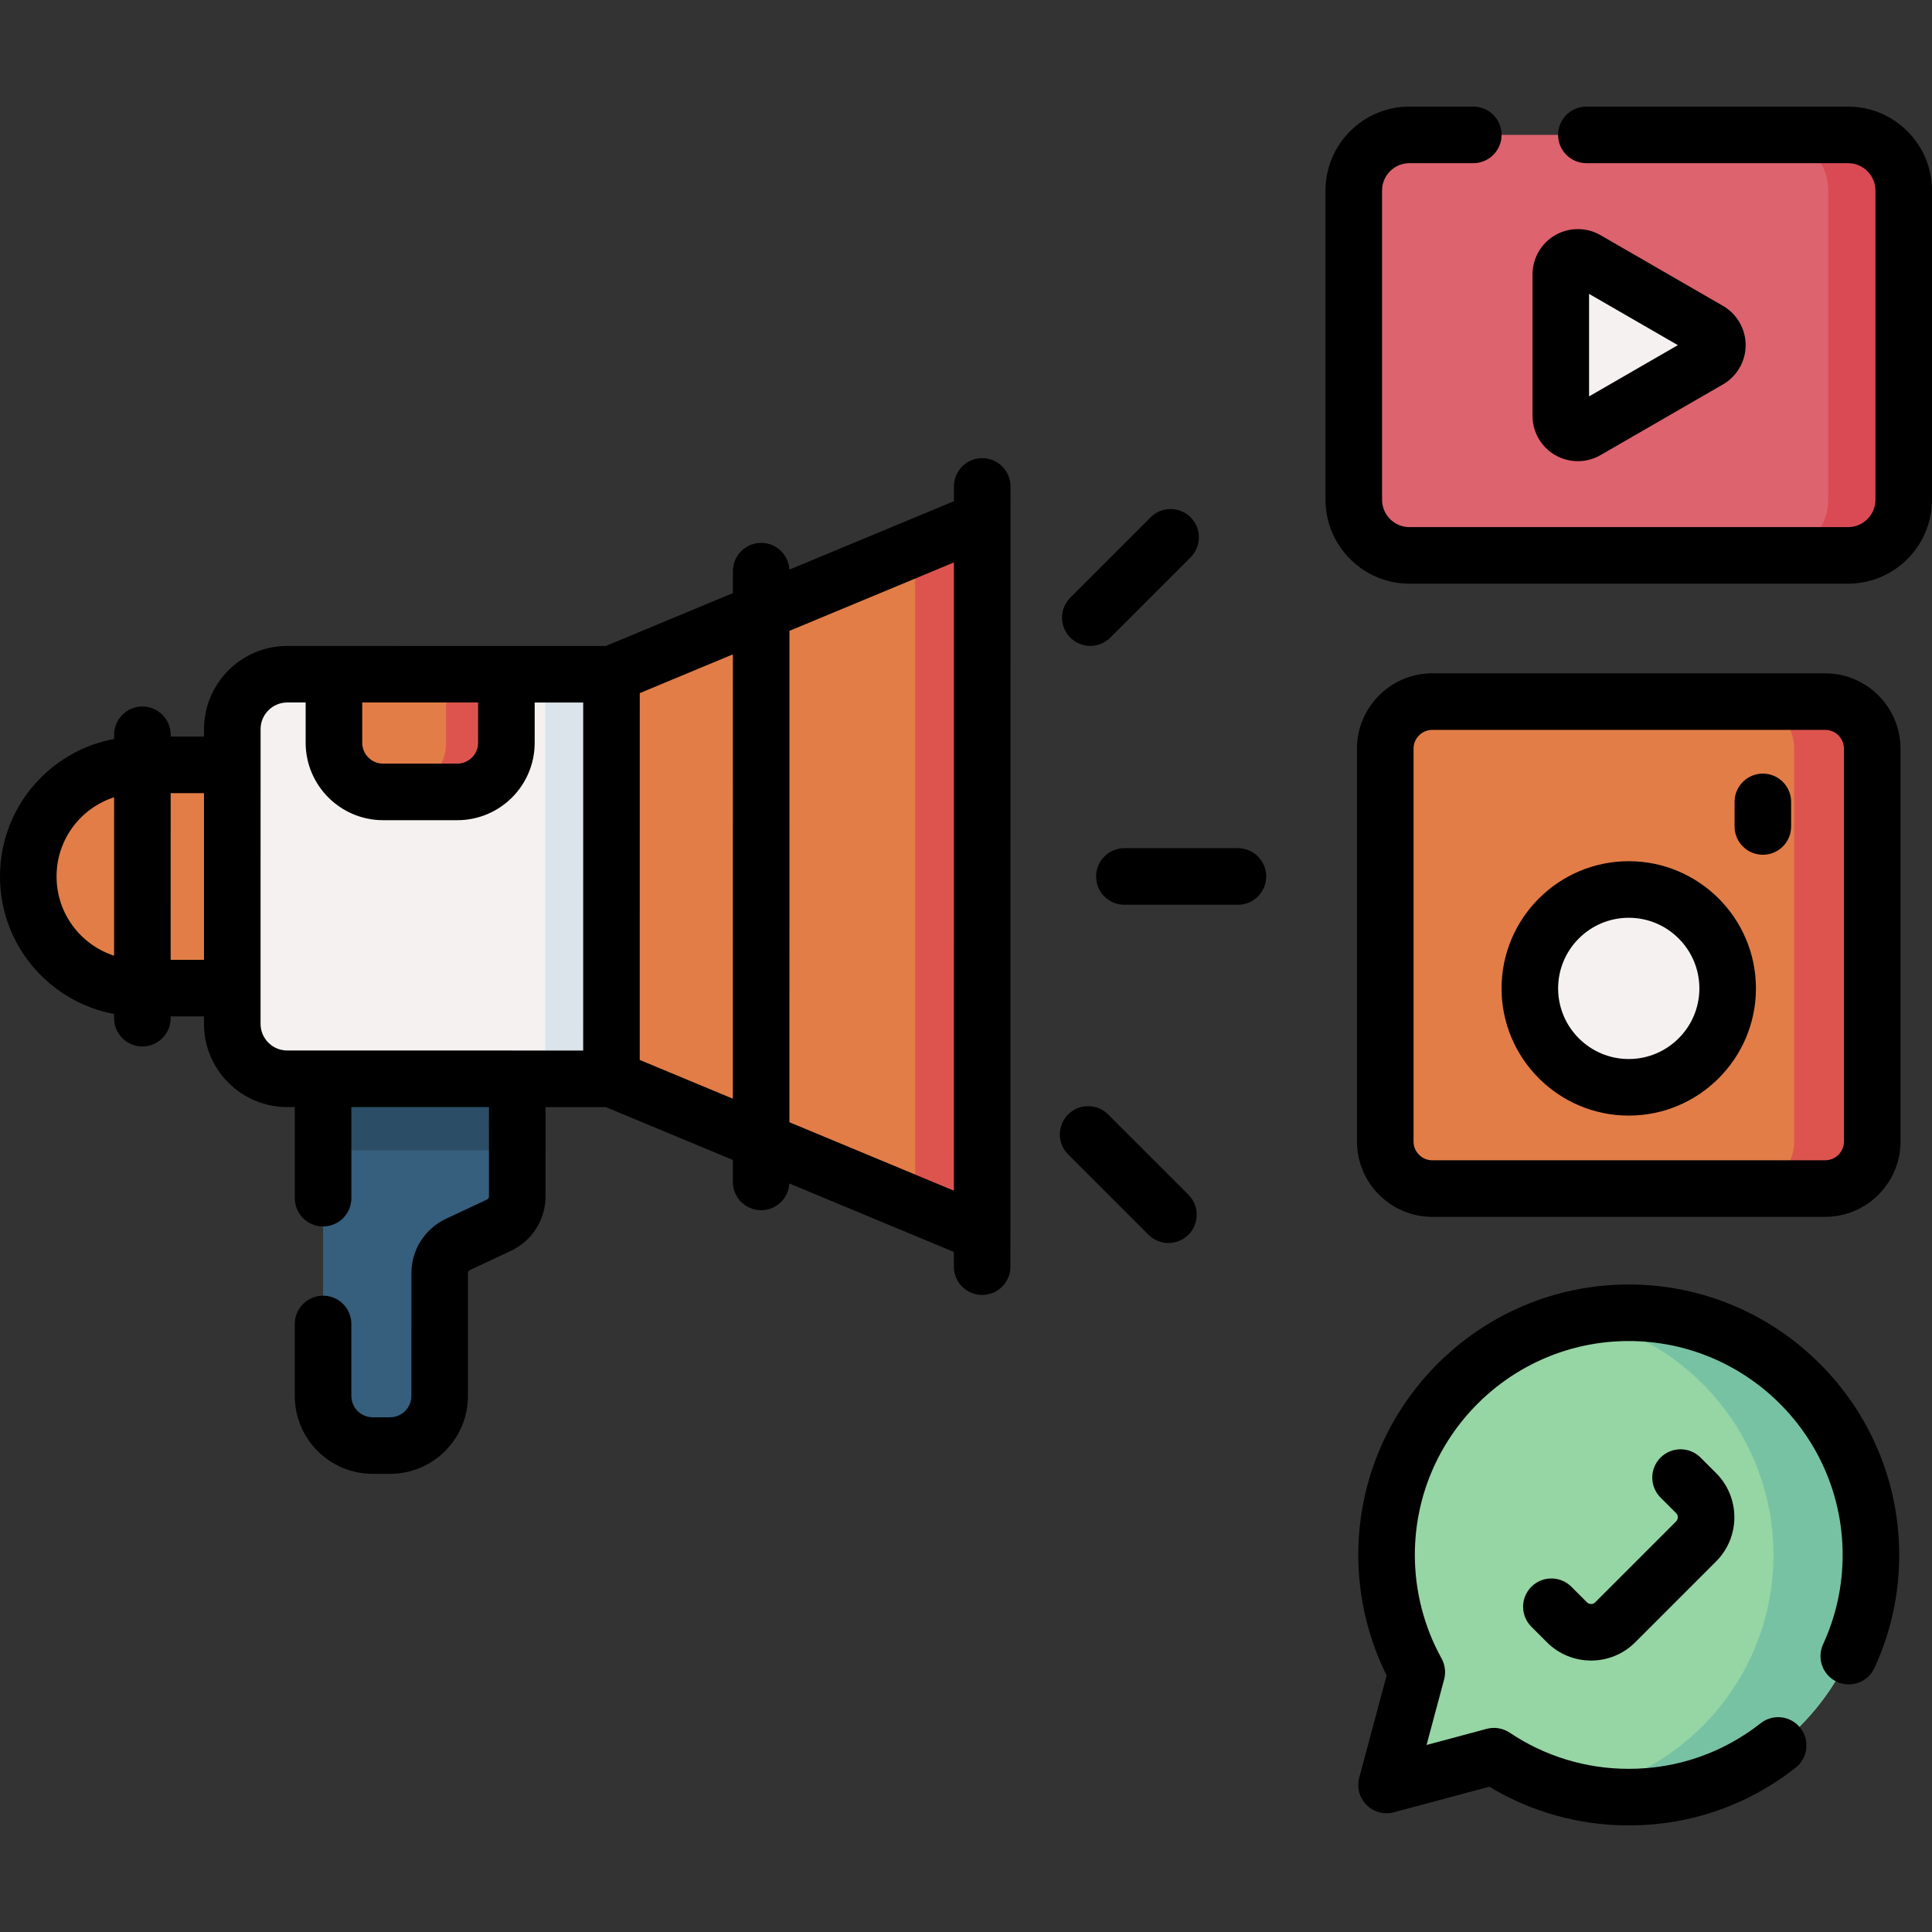
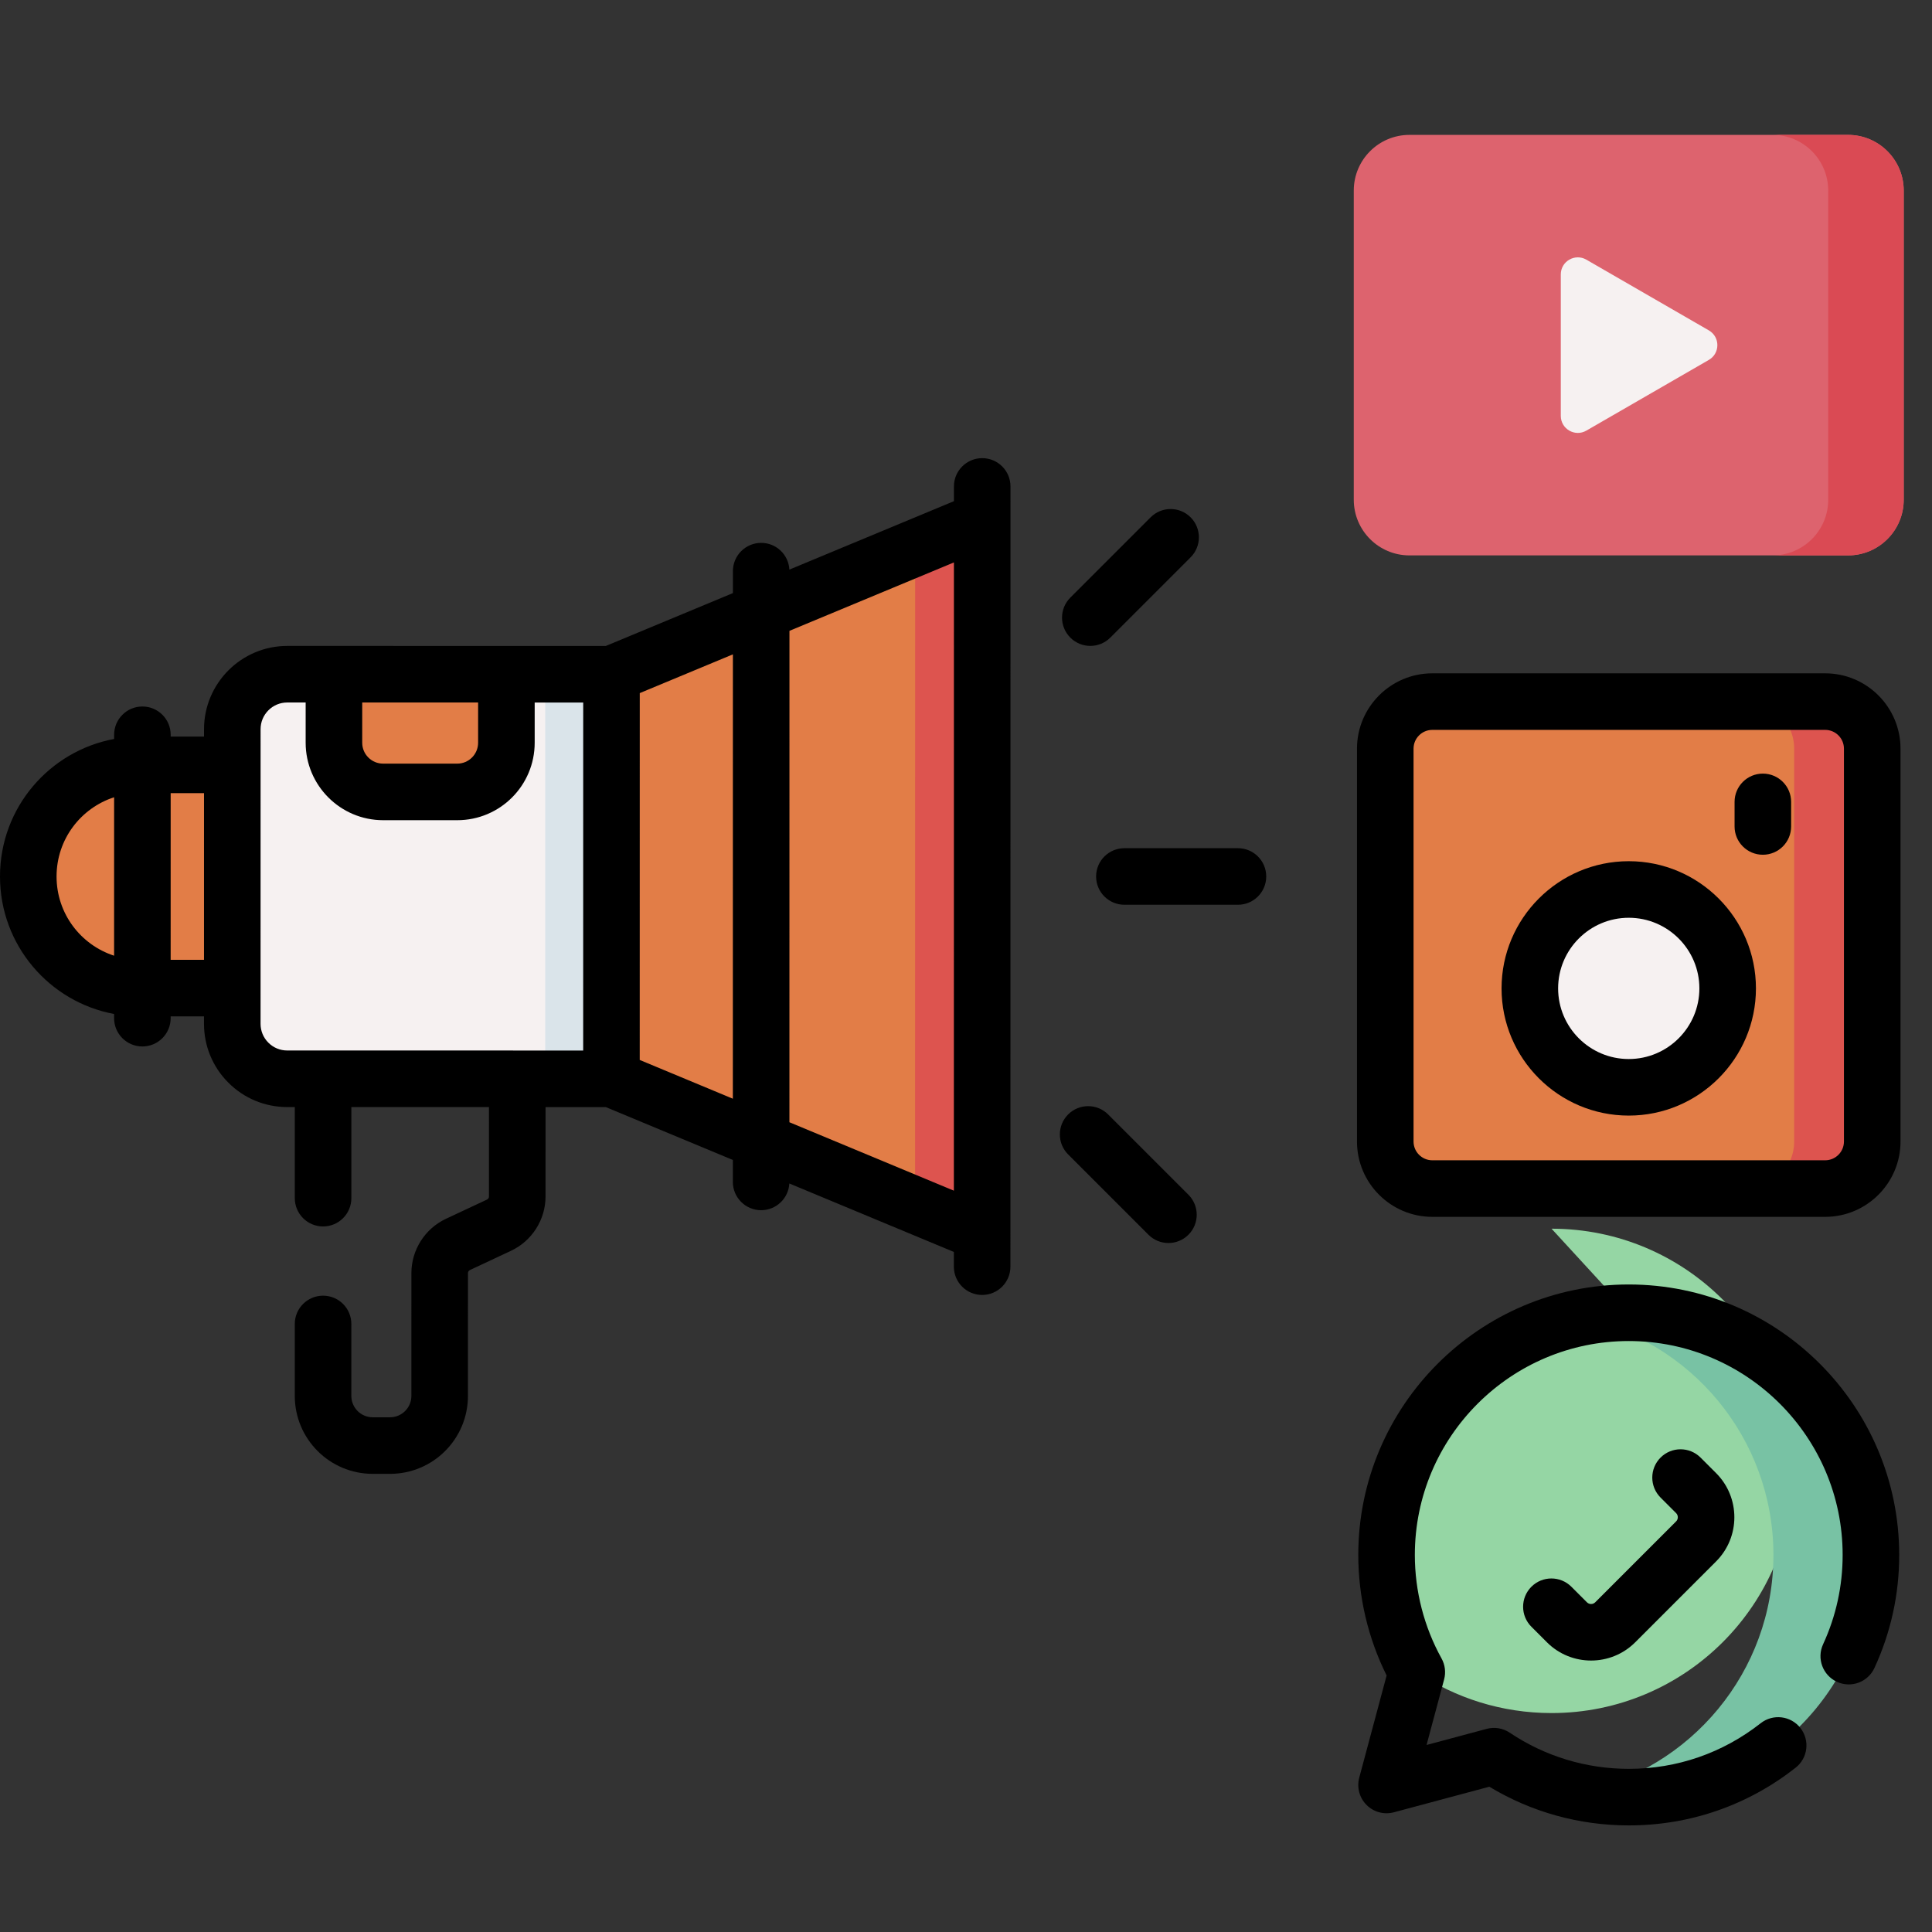
<svg xmlns="http://www.w3.org/2000/svg" id="Capa_1" enable-background="new 0 0 512.358 512.358" height="512" viewBox="0 0 512.358 512.358" width="512">
  <rect x="0" y="0" width="512.358" height="512.358" fill="#333333" stroke="none" />
  <g>
    <path d="m490.095 147.289h-116.316c-8.154 0-14.764-6.61-14.764-14.764v-81.99c0-8.154 6.61-14.764 14.764-14.764h116.316c8.154 0 14.764 6.61 14.764 14.764v81.991c-.001 8.153-6.611 14.763-14.764 14.763z" fill="#dd636e" />
    <path d="m490.094 35.77h-20.021c8.154 0 14.764 6.61 14.764 14.764v81.991c0 8.154-6.61 14.764-14.764 14.764h20.021c8.154 0 14.764-6.61 14.764-14.764v-81.991c.001-8.153-6.609-14.764-14.764-14.764z" fill="#da4a54" />
    <path d="m453.179 87.616-32.485-18.755c-3.013-1.739-6.779.435-6.779 3.914v37.511c0 3.479 3.766 5.653 6.779 3.914l32.485-18.755c3.013-1.741 3.013-6.089 0-7.829z" fill="#f6f1f1" />
    <path d="m484.03 315.202h-104.187c-6.89 0-12.476-5.586-12.476-12.476v-104.187c0-6.89 5.586-12.476 12.476-12.476h104.187c6.89 0 12.476 5.586 12.476 12.476v104.187c0 6.891-5.586 12.476-12.476 12.476z" fill="#e27d47" />
    <path d="m484.03 186.064h-20.699c6.89 0 12.476 5.585 12.476 12.475v104.187c0 6.89-5.585 12.476-12.476 12.476h20.699c6.89 0 12.476-5.585 12.476-12.476v-104.187c0-6.89-5.586-12.475-12.476-12.475z" fill="#dd544f" />
    <circle cx="431.937" cy="262.119" fill="#f6f1f1" r="26.232" />
-     <path d="m431.937 348.137c-35.471 0-64.225 28.755-64.225 64.225 0 11.276 2.915 21.867 8.019 31.078l-8.019 29.926 28.492-7.634c10.216 6.854 22.507 10.856 35.733 10.856 35.471 0 64.226-28.755 64.226-64.225s-28.756-64.226-64.226-64.226z" fill="#95d6a4" />
+     <path d="m431.937 348.137c-35.471 0-64.225 28.755-64.225 64.225 0 11.276 2.915 21.867 8.019 31.078c10.216 6.854 22.507 10.856 35.733 10.856 35.471 0 64.226-28.755 64.226-64.225s-28.756-64.226-64.226-64.226z" fill="#95d6a4" />
    <path d="m431.937 348.137c-4.429 0-8.752.448-12.929 1.302 29.274 5.983 51.297 31.881 51.297 62.923 0 31.032-22.009 56.924-51.269 62.918 4.169.851 8.481 1.308 12.901 1.308 35.471 0 64.226-28.755 64.226-64.225s-28.756-64.226-64.226-64.226z" fill="#78c2a4" />
    <g>
-       <path d="m137.178 275.28-20.571-.002-30.924-.003-.004 47.363-.004 47.538c-.001 7.279 5.9 13.18 13.179 13.181h4.564c7.279.001 13.18-5.9 13.181-13.179l.003-32.56c0-3.258 1.885-6.222 4.835-7.604l10.902-5.107c2.95-1.382 4.835-4.346 4.835-7.604z" fill="#365e7d" />
-       <path d="m85.683 275.275-.003 29.774 51.496.005.002-29.774-20.57-.002z" fill="#2b4d66" />
      <path d="m162.152 286.096 98.308 40.91.017-189.096-98.315 40.893-19.261 11.997-.007 76.66z" fill="#e27d47" />
      <path d="m162.152 286.096-85.976-.008c-8.052-.001-14.579-6.529-14.578-14.58l.007-78.135c.001-8.052 6.529-14.579 14.58-14.578l85.976.008z" fill="#f6f1f1" />
      <path d="m144.592 178.802h17.565v107.293h-17.565z" fill="#dae4ea" />
      <path d="m242.692 145.307-.016 174.299 17.784 7.4.017-189.096z" fill="#dd544f" />
      <path d="m37.098 262.039 24.501.002.005-59.203-24.501-.002c-16.348-.001-29.602 13.25-29.604 29.599-.001 16.349 13.251 29.603 29.599 29.604z" fill="#e27d47" />
      <path d="m121.245 210.014-19.642-.002c-7.206-.001-13.047-5.843-13.046-13.048l.002-18.168 45.736.004-.002 18.168c0 7.206-5.842 13.047-13.048 13.046z" fill="#e27d47" />
-       <path d="m118.302 178.799-.002 18.168c-.001 7.206-5.843 13.047-13.048 13.046l15.993.001c7.206.001 13.048-5.84 13.048-13.046l.002-18.168z" fill="#dd544f" />
    </g>
    <g>
-       <path d="m412.425 120.694c3.707 2.141 8.312 2.141 12.02 0l32.485-18.756c3.707-2.14 6.01-6.128 6.01-10.408 0-4.281-2.303-8.27-6.01-10.409l-32.485-18.756c-3.707-2.141-8.312-2.139-12.02 0-3.707 2.141-6.01 6.129-6.01 10.409v37.511c0 4.28 2.303 8.269 6.01 10.409zm8.99-42.757 23.543 13.593-23.543 13.594z" />
      <path d="m484.03 178.563h-104.187c-11.015 0-19.976 8.961-19.976 19.976v104.188c0 11.015 8.961 19.976 19.976 19.976h104.187c11.015 0 19.976-8.961 19.976-19.976v-104.188c0-11.015-8.961-19.976-19.976-19.976zm4.976 124.164c0 2.743-2.232 4.976-4.976 4.976h-104.187c-2.743 0-4.976-2.232-4.976-4.976v-104.188c0-2.743 2.232-4.976 4.976-4.976h104.187c2.743 0 4.976 2.232 4.976 4.976z" />
      <path d="m431.937 228.387c-18.6 0-33.731 15.132-33.731 33.731 0 18.601 15.132 33.732 33.731 33.732s33.731-15.132 33.731-33.732c0-18.599-15.132-33.731-33.731-33.731zm0 52.464c-10.328 0-18.731-8.403-18.731-18.732 0-10.328 8.403-18.731 18.731-18.731s18.731 8.403 18.731 18.731-8.403 18.732-18.731 18.732z" />
      <path d="m467.5 205.158c-4.143 0-7.5 3.357-7.5 7.5v6.518c0 4.143 3.357 7.5 7.5 7.5s7.5-3.357 7.5-7.5v-6.518c0-4.142-3.357-7.5-7.5-7.5z" />
      <path d="m423.043 424.924c-.604.604-1.589.606-2.193 0l-4.125-4.125c-2.93-2.928-7.678-2.928-10.607 0-2.929 2.93-2.929 7.678 0 10.607l4.125 4.125c6.452 6.452 16.952 6.451 23.407 0l21.456-21.457c6.451-6.453 6.451-16.953-.001-23.407l-4.125-4.124c-2.932-2.929-7.681-2.929-10.606.001-2.929 2.93-2.929 7.678.001 10.606l4.124 4.123c.604.605.604 1.59 0 2.194z" />
      <path d="m260.479 121.5c-.001 0-.001 0 0 0-4.143 0-7.501 3.357-7.501 7.499v3.908l-43.636 18.15c-.215-3.95-3.476-7.09-7.478-7.09-.001 0-.001 0-.001 0-4.142 0-7.5 3.357-7.5 7.499v5.821l-33.696 14.016c-52.838-.005-28.674-.003-84.479-.008-.002 0-.001 0-.003 0-12.172 0-22.076 9.904-22.078 22.077v1.966l-8.843-.001v-.477c0-4.143-3.357-7.501-7.499-7.501-.001 0-.001 0-.001 0-4.142 0-7.5 3.357-7.5 7.499v1.112c-17.083 3.166-30.262 18.153-30.264 36.465-.002 18.297 13.161 33.298 30.256 36.47v1.111c0 4.143 3.357 7.501 7.499 7.501h.001c4.142 0 7.5-3.357 7.5-7.499v-.478l8.843.001v1.966c-.001 5.897 2.295 11.442 6.465 15.613s9.715 6.468 15.612 6.468h2.005l-.001 24.159c0 4.142 3.357 7.5 7.5 7.5 4.142 0 7.5-3.357 7.5-7.5l.001-24.158 36.496.003-.002 23.709c0 .348-.204.668-.518.814l-10.9 5.107c-5.56 2.604-9.153 8.253-9.155 14.395l-.003 32.562c0 3.137-2.539 5.678-5.68 5.678h-4.564c-3.139 0-5.68-2.54-5.68-5.681l.002-19.07c0-4.143-3.357-7.501-7.499-7.501-.001 0-.001 0-.001 0-4.142 0-7.5 3.357-7.5 7.499l-.002 19.07c-.002 11.43 9.247 20.681 20.679 20.683h4.566c11.428 0 20.679-9.249 20.679-20.677l.003-32.56c0-.347.203-.666.518-.813l10.902-5.108c5.559-2.605 9.151-8.255 9.153-14.395l.002-23.71 15.975.001 33.696 14.022v5.82c0 4.143 3.357 7.501 7.499 7.501h.001c4.003 0 7.264-3.138 7.479-7.087l43.632 18.157v3.906c0 4.143 3.357 7.501 7.499 7.501h.001c4.142 0 7.5-3.357 7.5-7.499l.001-8.907c0-.001 0-.002 0-.003l.008-94.548.009-103.458c.001-4.142-3.357-7.5-7.498-7.5zm-164.42 64.797c3.691 0 28.294.002 30.735.002l-.001 10.668c0 3.064-2.48 5.546-5.546 5.546h-.001s0 0-.001 0l-19.641-.001c-3.065 0-5.547-2.48-5.547-5.548zm-81.059 46.139c0-9.885 6.439-18.146 15.261-21.008l-.004 42.019c-8.822-2.864-15.259-11.125-15.257-21.011zm30.257 22.104.004-44.203h8.842c-.001 6.745-.003 37.268-.003 44.203zm25.914 21.975c-1.336-1.337-2.072-3.115-2.072-5.006.002-19.46.005-58.777.007-78.135 0-1.892.737-3.669 2.074-5.006s3.114-2.073 5.004-2.073h.001 4.874l-.001 10.667c-.002 11.33 9.215 20.548 20.546 20.55l19.641.001h.003c11.356 0 20.546-9.19 20.546-20.545l.001-10.668 12.867.001c-.001 11.169-.007 81.317-.008 92.293l-78.476-.007c-1.892.001-3.67-.735-5.007-2.072zm98.482 4.579c.001-11.085.008-86.117.009-97.287l24.698-10.273-.011 117.838zm39.696 16.519.012-130.319 43.615-18.141-.007 83.279-.007 83.329z" />
      <path d="m328.3 224.938h-30.118c-4.143 0-7.5 3.357-7.5 7.5s3.357 7.5 7.5 7.5h30.118c4.143 0 7.5-3.357 7.5-7.5s-3.358-7.5-7.5-7.5z" />
      <path d="m294.45 169.093 21.296-21.297c2.929-2.929 2.929-7.678-.001-10.606-2.928-2.928-7.677-2.929-10.606.001l-21.296 21.297c-2.929 2.929-2.929 7.678.001 10.606 2.928 2.928 7.676 2.929 10.606-.001z" />
      <path d="m293.872 295.543c-2.93-2.928-7.678-2.928-10.607 0-2.929 2.93-2.929 7.678 0 10.607l21.297 21.297c2.931 2.929 7.678 2.928 10.607 0 2.929-2.93 2.929-7.678 0-10.607z" />
      <path d="m431.937 340.637c-39.55 0-71.726 32.176-71.726 71.726 0 11.095 2.591 22.081 7.516 31.969l-7.26 27.094c-.693 2.589.046 5.35 1.94 7.245 1.896 1.895 4.658 2.634 7.245 1.94l25.31-6.781c11.147 6.723 23.857 10.259 36.975 10.259 16.207 0 31.512-5.292 44.26-15.304 3.257-2.559 3.824-7.273 1.266-10.531-2.559-3.257-7.272-3.821-10.531-1.266-10.079 7.916-22.18 12.101-34.994 12.101-11.297 0-22.208-3.314-31.555-9.585-1.799-1.206-4.029-1.577-6.12-1.016l-15.944 4.272 4.656-17.378c.503-1.877.258-3.876-.684-5.576-4.631-8.358-7.079-17.848-7.079-27.443 0-31.278 25.447-56.726 56.726-56.726s56.726 25.447 56.726 56.726c0 8.251-1.746 16.224-5.189 23.697-1.733 3.762-.089 8.217 3.673 9.95 3.761 1.734 8.217.089 9.95-3.673 4.357-9.456 6.566-19.541 6.566-29.975-.002-39.55-32.178-71.725-71.727-71.725z" />
-       <path d="m490.095 28.271h-69.396c-4.143 0-7.5 3.357-7.5 7.5s3.357 7.5 7.5 7.5h69.396c4.005 0 7.264 3.259 7.264 7.264v81.991c0 4.005-3.259 7.264-7.264 7.264h-116.316c-4.006 0-7.265-3.259-7.265-7.264v-81.992c0-4.005 3.259-7.264 7.265-7.264h16.933c4.143 0 7.5-3.357 7.5-7.5s-3.357-7.5-7.5-7.5h-16.933c-12.276 0-22.265 9.987-22.265 22.264v81.991c0 12.276 9.988 22.264 22.265 22.264h116.315c12.276 0 22.264-9.987 22.264-22.264v-81.991c0-12.276-9.987-22.263-22.263-22.263z" />
    </g>
  </g>
</svg>